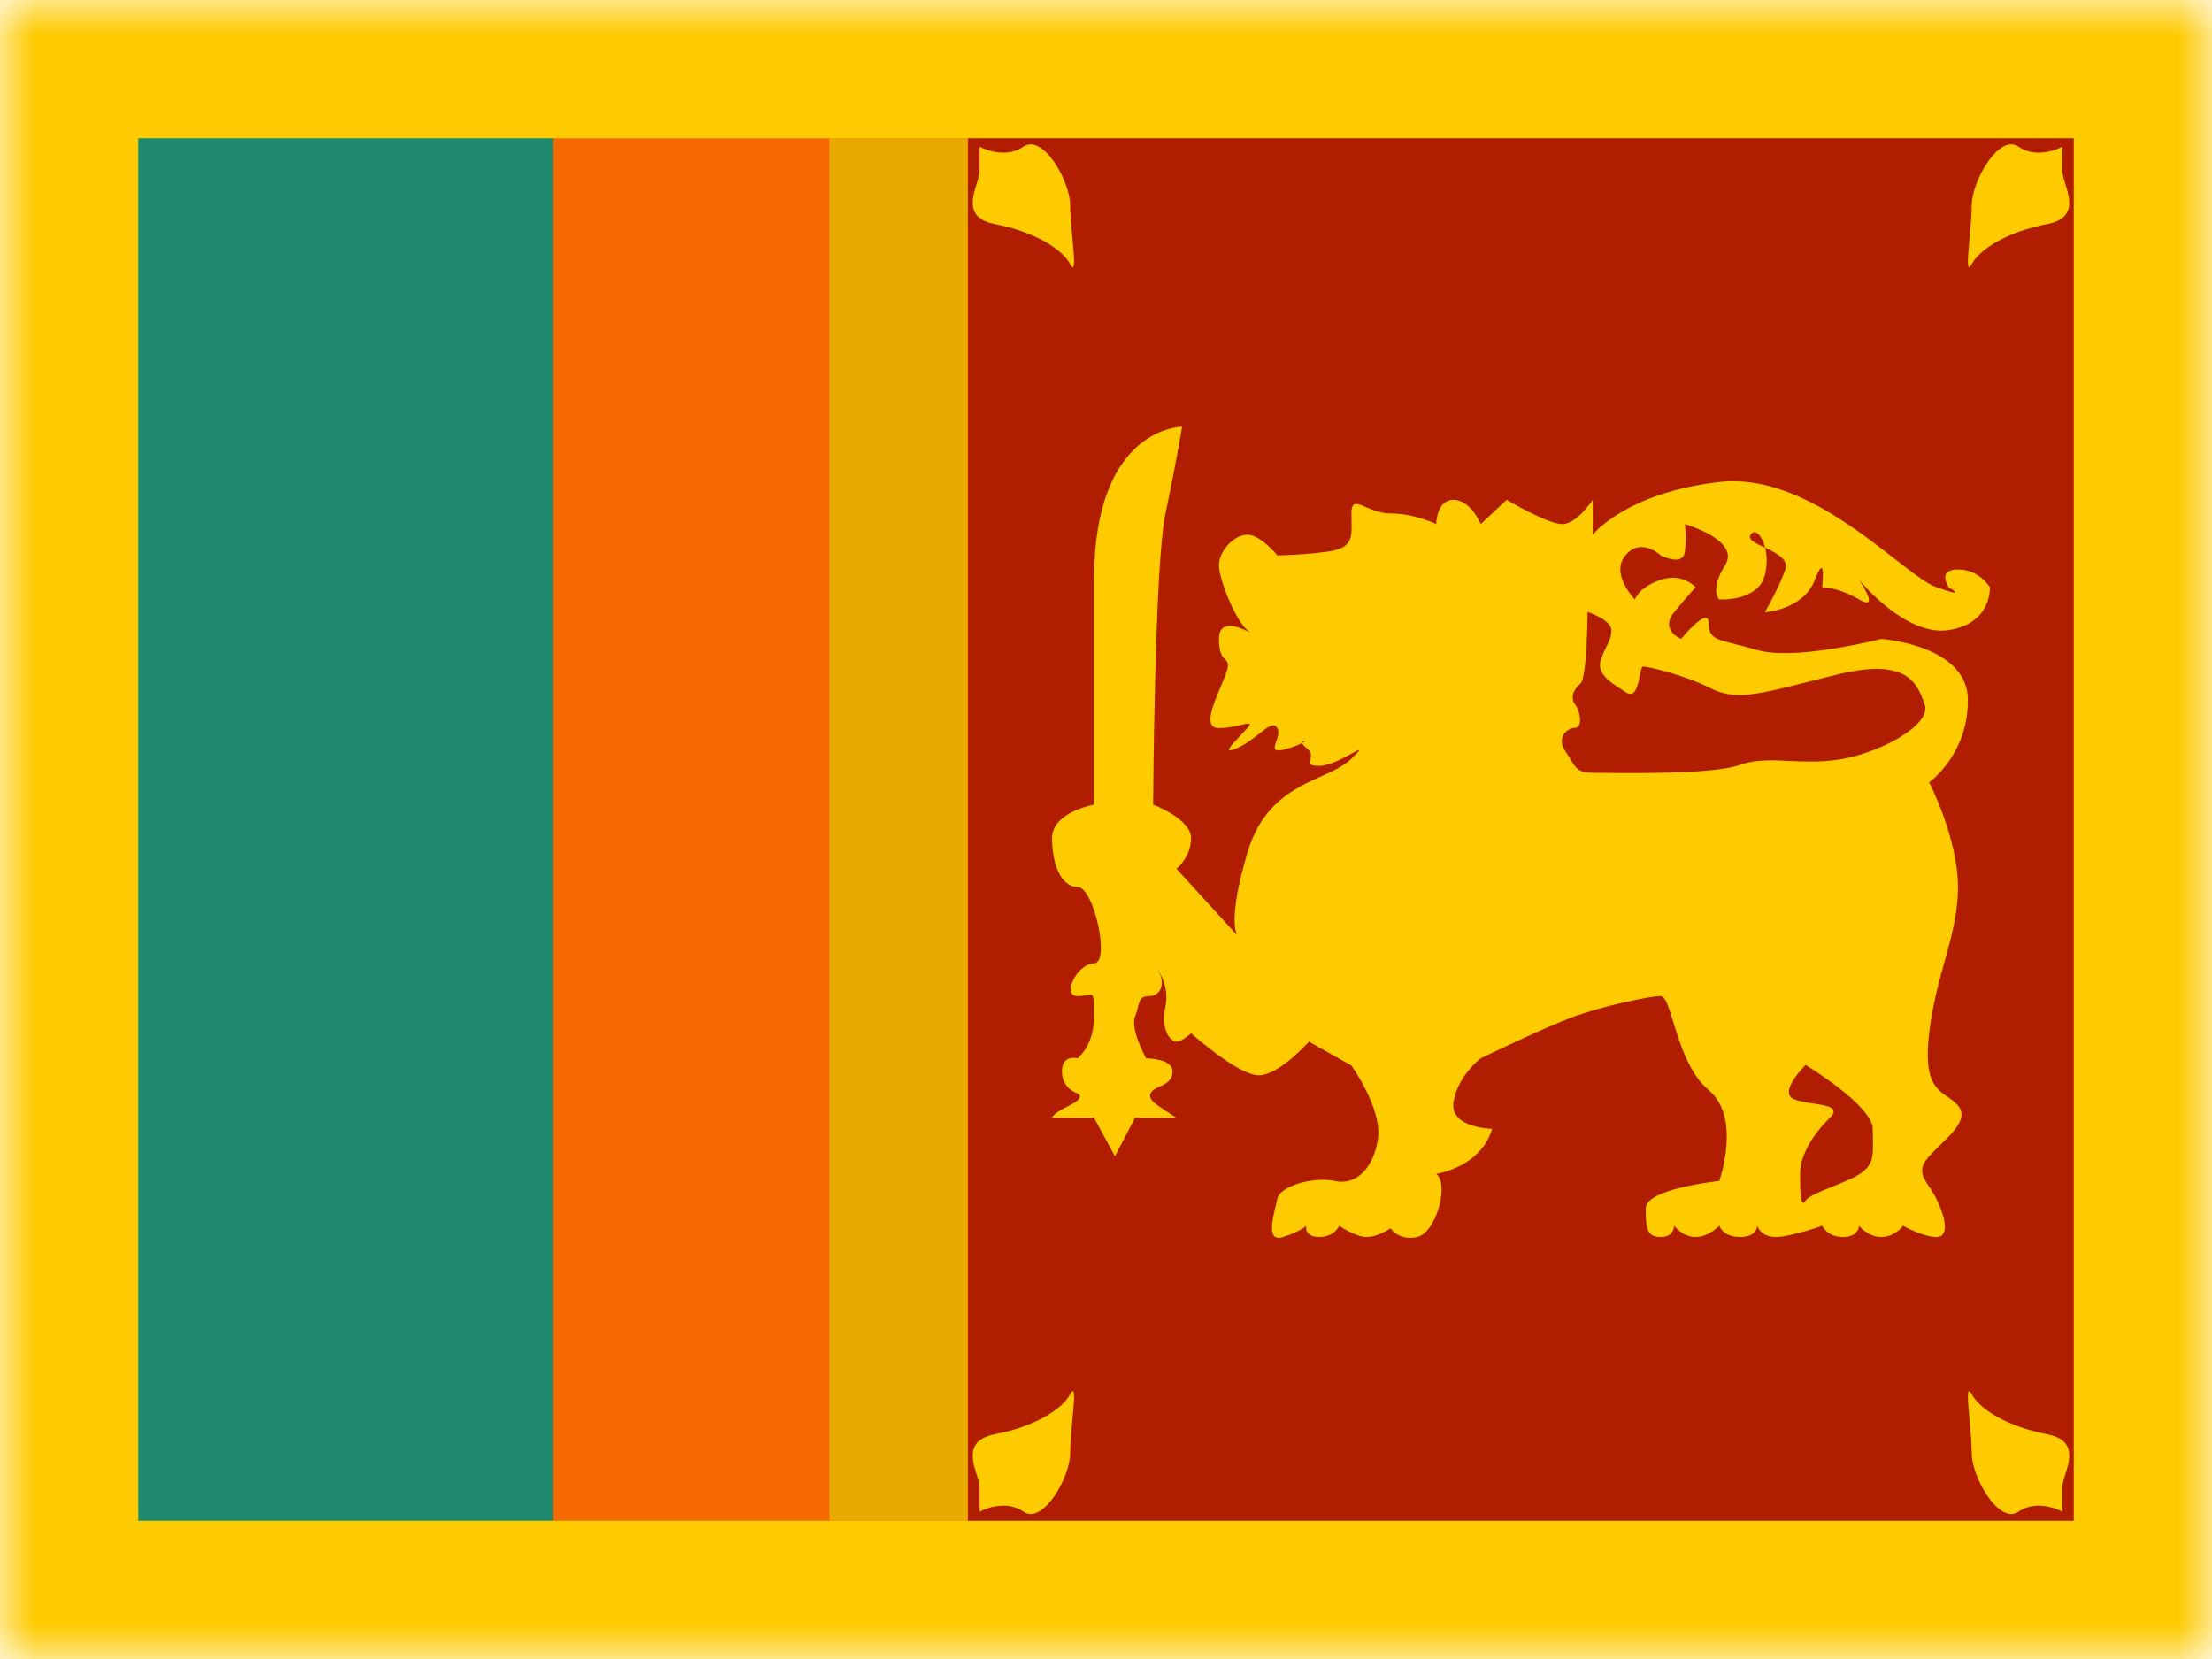
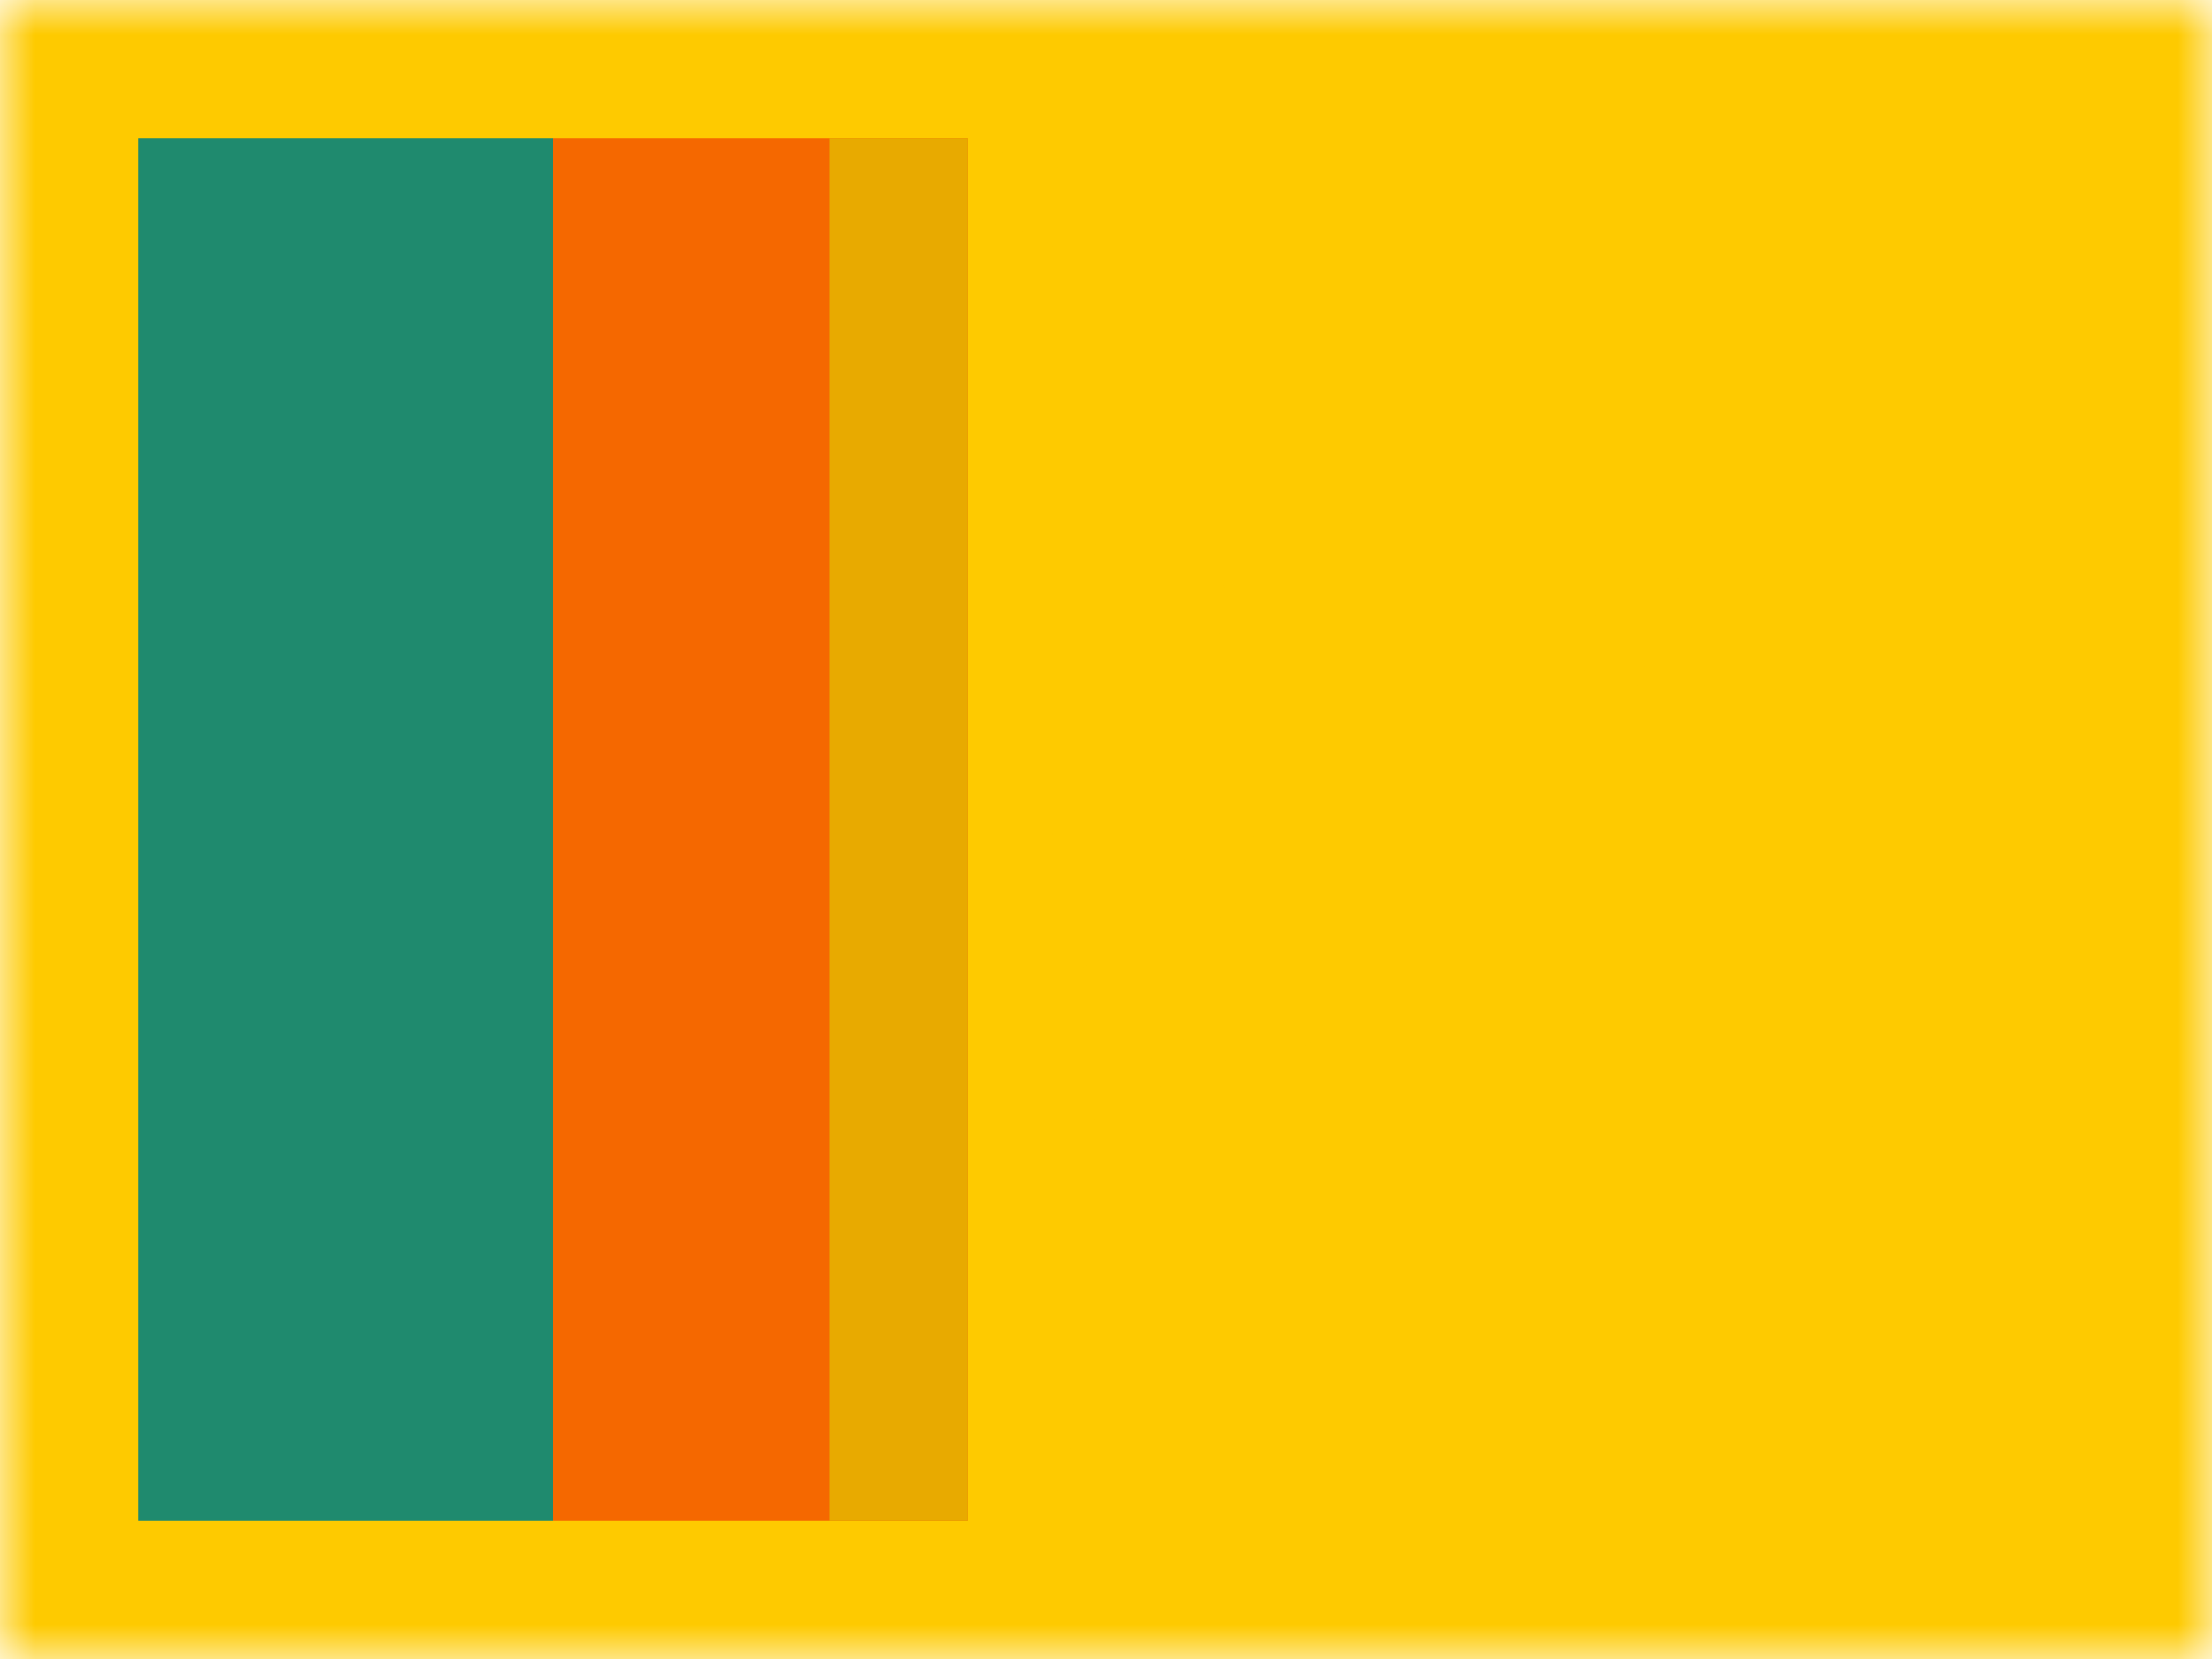
<svg xmlns="http://www.w3.org/2000/svg" width="32" height="24" viewBox="0 0 32 24" fill="none">
  <mask id="mask0_265_2704" style="mask-type:luminance" maskUnits="userSpaceOnUse" x="0" y="0" width="32" height="24">
    <rect width="32" height="24" fill="white" />
  </mask>
  <g mask="url(#mask0_265_2704)">
    <path fill-rule="evenodd" clip-rule="evenodd" d="M0 0H32V24H0V0Z" fill="#FECA00" />
    <rect x="2" y="2" width="6" height="20" fill="#1F8A6E" />
    <rect x="8" y="2" width="6" height="20" fill="#F56800" />
-     <rect x="14" y="2" width="16" height="20" fill="#B01D00" />
    <rect x="12" y="2" width="2" height="20" fill="#E8AA00" />
    <path fill-rule="evenodd" clip-rule="evenodd" d="M17.101 6.173C17.101 6.173 15.827 6.17 15.827 8.388V11.64C15.827 11.64 15.22 11.748 15.22 12.124C15.22 12.501 15.349 12.831 15.588 12.831C15.827 12.831 16.066 13.936 15.827 13.936C15.588 13.936 15.349 14.41 15.588 14.41C15.645 14.41 15.688 14.402 15.722 14.396C15.756 14.39 15.78 14.386 15.795 14.395C15.827 14.413 15.827 14.486 15.827 14.705C15.827 15.136 15.588 15.31 15.588 15.31C15.588 15.31 15.363 15.247 15.363 15.5C15.363 15.754 15.588 15.818 15.588 15.818C15.588 15.818 15.717 15.873 15.469 15.993C15.22 16.113 15.22 16.171 15.22 16.171H15.827L16.13 16.727L16.42 16.171H17.019C17.019 16.171 16.717 15.979 16.682 15.938C16.647 15.898 16.604 15.839 16.682 15.771C16.705 15.752 16.738 15.736 16.774 15.72C16.861 15.681 16.962 15.635 16.962 15.5C16.962 15.31 16.58 15.31 16.58 15.31C16.58 15.31 16.347 14.889 16.42 14.705C16.441 14.653 16.452 14.608 16.462 14.569C16.488 14.467 16.503 14.41 16.628 14.41C16.802 14.41 16.902 14.19 16.682 13.936C16.682 13.936 16.934 14.207 16.86 14.558C16.786 14.91 16.937 15.069 17.019 15.069C17.101 15.069 17.231 14.948 17.231 14.948C17.231 14.948 17.91 15.556 18.209 15.556C18.507 15.556 18.935 15.069 18.935 15.069L19.55 15.414C19.55 15.414 20 16.044 19.934 16.478C19.867 16.911 19.611 17.152 19.309 17.085C19.007 17.018 18.516 17.156 18.479 17.343C18.473 17.371 18.465 17.405 18.456 17.443C18.404 17.655 18.327 17.973 18.563 17.895C18.842 17.802 18.897 17.732 18.897 17.732C18.897 17.732 18.86 17.895 19.085 17.895C19.309 17.895 19.374 17.732 19.374 17.732C19.374 17.732 19.607 17.895 19.77 17.895C19.934 17.895 20.117 17.769 20.117 17.769C20.117 17.769 20.237 17.956 20.504 17.895C20.77 17.834 20.972 17.138 20.778 16.982C20.778 16.982 21.421 16.889 21.586 16.33C21.586 16.33 20.964 16.321 21.028 15.938C21.092 15.556 21.421 15.31 21.421 15.31C21.421 15.31 22.366 14.852 22.773 14.705C23.18 14.558 23.856 14.41 24.024 14.41C24.092 14.41 24.141 14.569 24.207 14.785C24.303 15.099 24.436 15.534 24.72 15.771C25.198 16.171 24.872 17.085 24.872 17.085C24.872 17.085 23.808 17.193 23.808 17.481C23.808 17.769 23.825 17.895 24.024 17.895C24.223 17.895 24.219 17.732 24.219 17.732C24.219 17.732 24.338 17.895 24.529 17.895C24.72 17.895 24.872 17.732 24.872 17.732C24.872 17.732 24.923 17.895 25.173 17.895C25.423 17.895 25.422 17.732 25.422 17.732C25.422 17.732 25.467 17.895 25.687 17.895C25.908 17.895 26.361 17.732 26.361 17.732C26.361 17.732 26.432 17.895 26.661 17.895C26.89 17.895 26.895 17.732 26.895 17.732C26.895 17.732 27.018 17.895 27.216 17.895C27.415 17.895 27.531 17.732 27.531 17.732C27.531 17.732 27.816 17.895 28.013 17.895C28.21 17.895 28.139 17.6 28.013 17.343C27.981 17.278 27.944 17.222 27.91 17.171C27.811 17.021 27.739 16.913 27.908 16.727C27.956 16.674 28.01 16.621 28.065 16.567L28.065 16.567C28.27 16.369 28.475 16.169 28.325 15.993C28.28 15.941 28.228 15.905 28.175 15.868C28.003 15.749 27.827 15.627 27.908 14.948C27.956 14.541 28.048 14.211 28.133 13.904L28.133 13.904C28.233 13.542 28.325 13.213 28.325 12.831C28.325 12.124 27.908 11.317 27.908 11.317C27.908 11.317 28.469 10.925 28.469 10.128C28.469 9.33 27.216 9.243 27.216 9.243C27.216 9.243 25.971 9.564 25.422 9.404C25.298 9.368 25.194 9.342 25.107 9.32L25.107 9.32C24.811 9.246 24.72 9.223 24.72 9.017C24.72 8.752 24.32 9.243 24.32 9.243C24.32 9.243 24.006 9.118 24.219 8.857C24.433 8.597 24.529 8.495 24.529 8.495C24.529 8.495 24.341 8.281 24.024 8.388C23.707 8.495 23.651 8.672 23.651 8.672C23.651 8.672 23.289 8.302 23.515 8.034C23.74 7.765 24.024 8.034 24.024 8.034C24.024 8.034 24.348 8.203 24.374 7.981C24.4 7.759 24.374 7.582 24.374 7.582C24.374 7.582 25.186 7.815 24.956 8.177C24.727 8.54 24.872 8.672 24.872 8.672C24.872 8.672 25.43 8.706 25.531 8.322C25.569 8.176 25.563 8.035 25.535 7.924C25.696 7.999 25.878 8.089 25.827 8.238C25.733 8.512 25.531 8.857 25.531 8.857C25.531 8.857 26.088 8.825 26.255 8.388C26.421 7.951 26.361 8.495 26.361 8.495C26.361 8.495 26.575 8.487 26.895 8.672C27.216 8.857 26.895 8.388 26.895 8.388C26.895 8.388 27.561 9.213 28.191 9.115C28.821 9.017 28.786 8.495 28.786 8.495C28.786 8.495 28.637 8.238 28.325 8.238C28.013 8.238 28.191 8.495 28.191 8.495C28.191 8.495 28.495 8.668 28.013 8.495C27.873 8.445 27.665 8.283 27.406 8.082C26.772 7.589 25.836 6.862 24.872 6.973C23.515 7.13 23.041 7.736 23.041 7.736V7.231C23.041 7.231 22.813 7.582 22.6 7.582C22.387 7.582 21.797 7.231 21.797 7.231L21.421 7.582C21.421 7.582 21.278 7.231 21.028 7.231C20.778 7.231 20.778 7.582 20.778 7.582C20.778 7.582 20.463 7.428 20.117 7.428C19.975 7.428 19.854 7.376 19.761 7.336C19.627 7.278 19.55 7.245 19.55 7.428C19.55 7.465 19.551 7.5 19.552 7.533V7.534C19.558 7.78 19.562 7.934 19.202 7.981C18.794 8.034 18.479 8.034 18.479 8.034C18.479 8.034 18.235 7.736 18.045 7.736C17.855 7.736 17.634 7.967 17.634 8.177C17.634 8.388 17.881 8.987 18.045 9.115C18.088 9.149 18.08 9.145 18.045 9.129C17.946 9.084 17.634 8.94 17.634 9.243C17.634 9.453 17.687 9.505 17.725 9.543C17.762 9.58 17.785 9.604 17.736 9.744C17.715 9.803 17.686 9.87 17.657 9.941C17.541 10.215 17.407 10.533 17.634 10.533C17.757 10.533 17.873 10.506 17.955 10.487L17.955 10.487C18.065 10.461 18.116 10.449 18.045 10.533C18.016 10.566 17.978 10.606 17.939 10.647C17.809 10.784 17.674 10.925 17.907 10.818C18.03 10.762 18.133 10.68 18.218 10.613C18.343 10.514 18.429 10.446 18.479 10.533C18.511 10.588 18.485 10.661 18.464 10.724C18.427 10.829 18.401 10.905 18.664 10.818C18.756 10.788 18.81 10.764 18.84 10.747C18.841 10.764 18.855 10.788 18.897 10.818C18.985 10.883 18.968 10.944 18.955 10.991C18.94 11.044 18.931 11.079 19.085 11.079C19.232 11.079 19.439 10.965 19.562 10.897C19.681 10.832 19.721 10.81 19.55 10.977C19.442 11.082 19.286 11.153 19.113 11.231C18.728 11.404 18.258 11.616 18.045 12.339C17.757 13.314 17.886 13.515 17.905 13.538L17.019 12.568C17.019 12.568 17.231 12.402 17.231 12.124C17.231 11.847 16.682 11.64 16.682 11.64C16.682 11.64 16.701 8.182 16.86 7.428C17.019 6.673 17.101 6.173 17.101 6.173ZM17.905 13.538L17.907 13.541C17.907 13.541 17.907 13.54 17.906 13.54C17.906 13.539 17.905 13.539 17.905 13.538ZM18.868 10.714C18.858 10.714 18.838 10.725 18.84 10.747C18.878 10.725 18.878 10.714 18.868 10.714ZM25.535 7.924L25.523 7.918C25.393 7.857 25.282 7.805 25.325 7.736C25.385 7.641 25.489 7.741 25.535 7.924ZM26.121 15.406C26.121 15.406 25.701 15.818 25.968 15.908C26.049 15.935 26.147 15.951 26.239 15.965C26.449 15.998 26.622 16.025 26.463 16.18C26.235 16.404 26.041 16.705 26.041 16.98C26.041 17.254 26.048 17.486 26.121 17.37C26.162 17.307 26.327 17.24 26.506 17.168C26.653 17.109 26.808 17.047 26.91 16.98C27.102 16.853 27.099 16.716 27.094 16.469C27.093 16.427 27.092 16.381 27.092 16.331C27.092 15.994 26.121 15.406 26.121 15.406ZM22.863 9.89C22.961 9.812 22.967 8.852 22.967 8.852C22.967 8.852 23.311 8.966 23.311 9.116C23.311 9.209 23.285 9.263 23.245 9.343C23.221 9.392 23.193 9.451 23.162 9.535C23.087 9.741 23.292 9.87 23.483 9.99C23.497 10 23.512 10.009 23.526 10.018C23.655 10.1 23.692 9.921 23.72 9.783C23.735 9.707 23.748 9.643 23.773 9.643C23.843 9.643 24.363 9.761 24.755 9.96C25.097 10.133 25.432 10.048 26.2 9.853C26.312 9.824 26.434 9.793 26.566 9.761C27.602 9.504 27.738 9.89 27.844 10.193C27.95 10.497 27.146 10.918 26.566 10.994C26.311 11.028 26.09 11.017 25.887 11.008C25.628 10.995 25.397 10.984 25.162 11.068C24.792 11.199 23.637 11.186 23.185 11.181C23.123 11.18 23.074 11.18 23.043 11.18C22.836 11.18 22.797 11.114 22.718 10.983C22.698 10.95 22.675 10.912 22.647 10.87C22.506 10.664 22.677 10.529 22.787 10.529C22.898 10.529 22.863 10.287 22.787 10.193C22.712 10.1 22.765 9.967 22.863 9.89Z" fill="#FECA00" />
    <path fill-rule="evenodd" clip-rule="evenodd" d="M14.171 2.122V2.483C14.171 2.528 14.152 2.588 14.13 2.656C14.062 2.872 13.971 3.161 14.393 3.242C14.949 3.349 15.358 3.592 15.482 3.821C15.562 3.968 15.54 3.724 15.513 3.435V3.435C15.498 3.274 15.482 3.099 15.482 2.972C15.482 2.618 15.086 1.928 14.805 2.122C14.524 2.317 14.171 2.122 14.171 2.122ZM14.171 21.507V21.868C14.171 21.868 14.524 21.674 14.805 21.868C15.086 22.063 15.482 21.373 15.482 21.019C15.482 20.892 15.498 20.717 15.513 20.555C15.54 20.267 15.562 20.022 15.482 20.169C15.358 20.399 14.949 20.642 14.393 20.748C13.971 20.83 14.062 21.119 14.13 21.334C14.152 21.402 14.171 21.463 14.171 21.507ZM29.836 21.507V21.868C29.836 21.868 29.483 21.674 29.202 21.868C28.921 22.063 28.524 21.373 28.524 21.019C28.524 20.892 28.508 20.717 28.494 20.555L28.494 20.555C28.467 20.267 28.445 20.022 28.524 20.169C28.649 20.399 29.058 20.642 29.614 20.748C30.036 20.83 29.945 21.119 29.876 21.334C29.855 21.402 29.836 21.463 29.836 21.507ZM29.836 2.483V2.122C29.836 2.122 29.483 2.317 29.202 2.122C28.921 1.928 28.524 2.618 28.524 2.972C28.524 3.099 28.508 3.274 28.494 3.435C28.467 3.724 28.445 3.968 28.524 3.821C28.649 3.592 29.058 3.349 29.614 3.242C30.036 3.161 29.945 2.872 29.876 2.656C29.855 2.588 29.836 2.528 29.836 2.483Z" fill="#FECA00" />
  </g>
</svg>